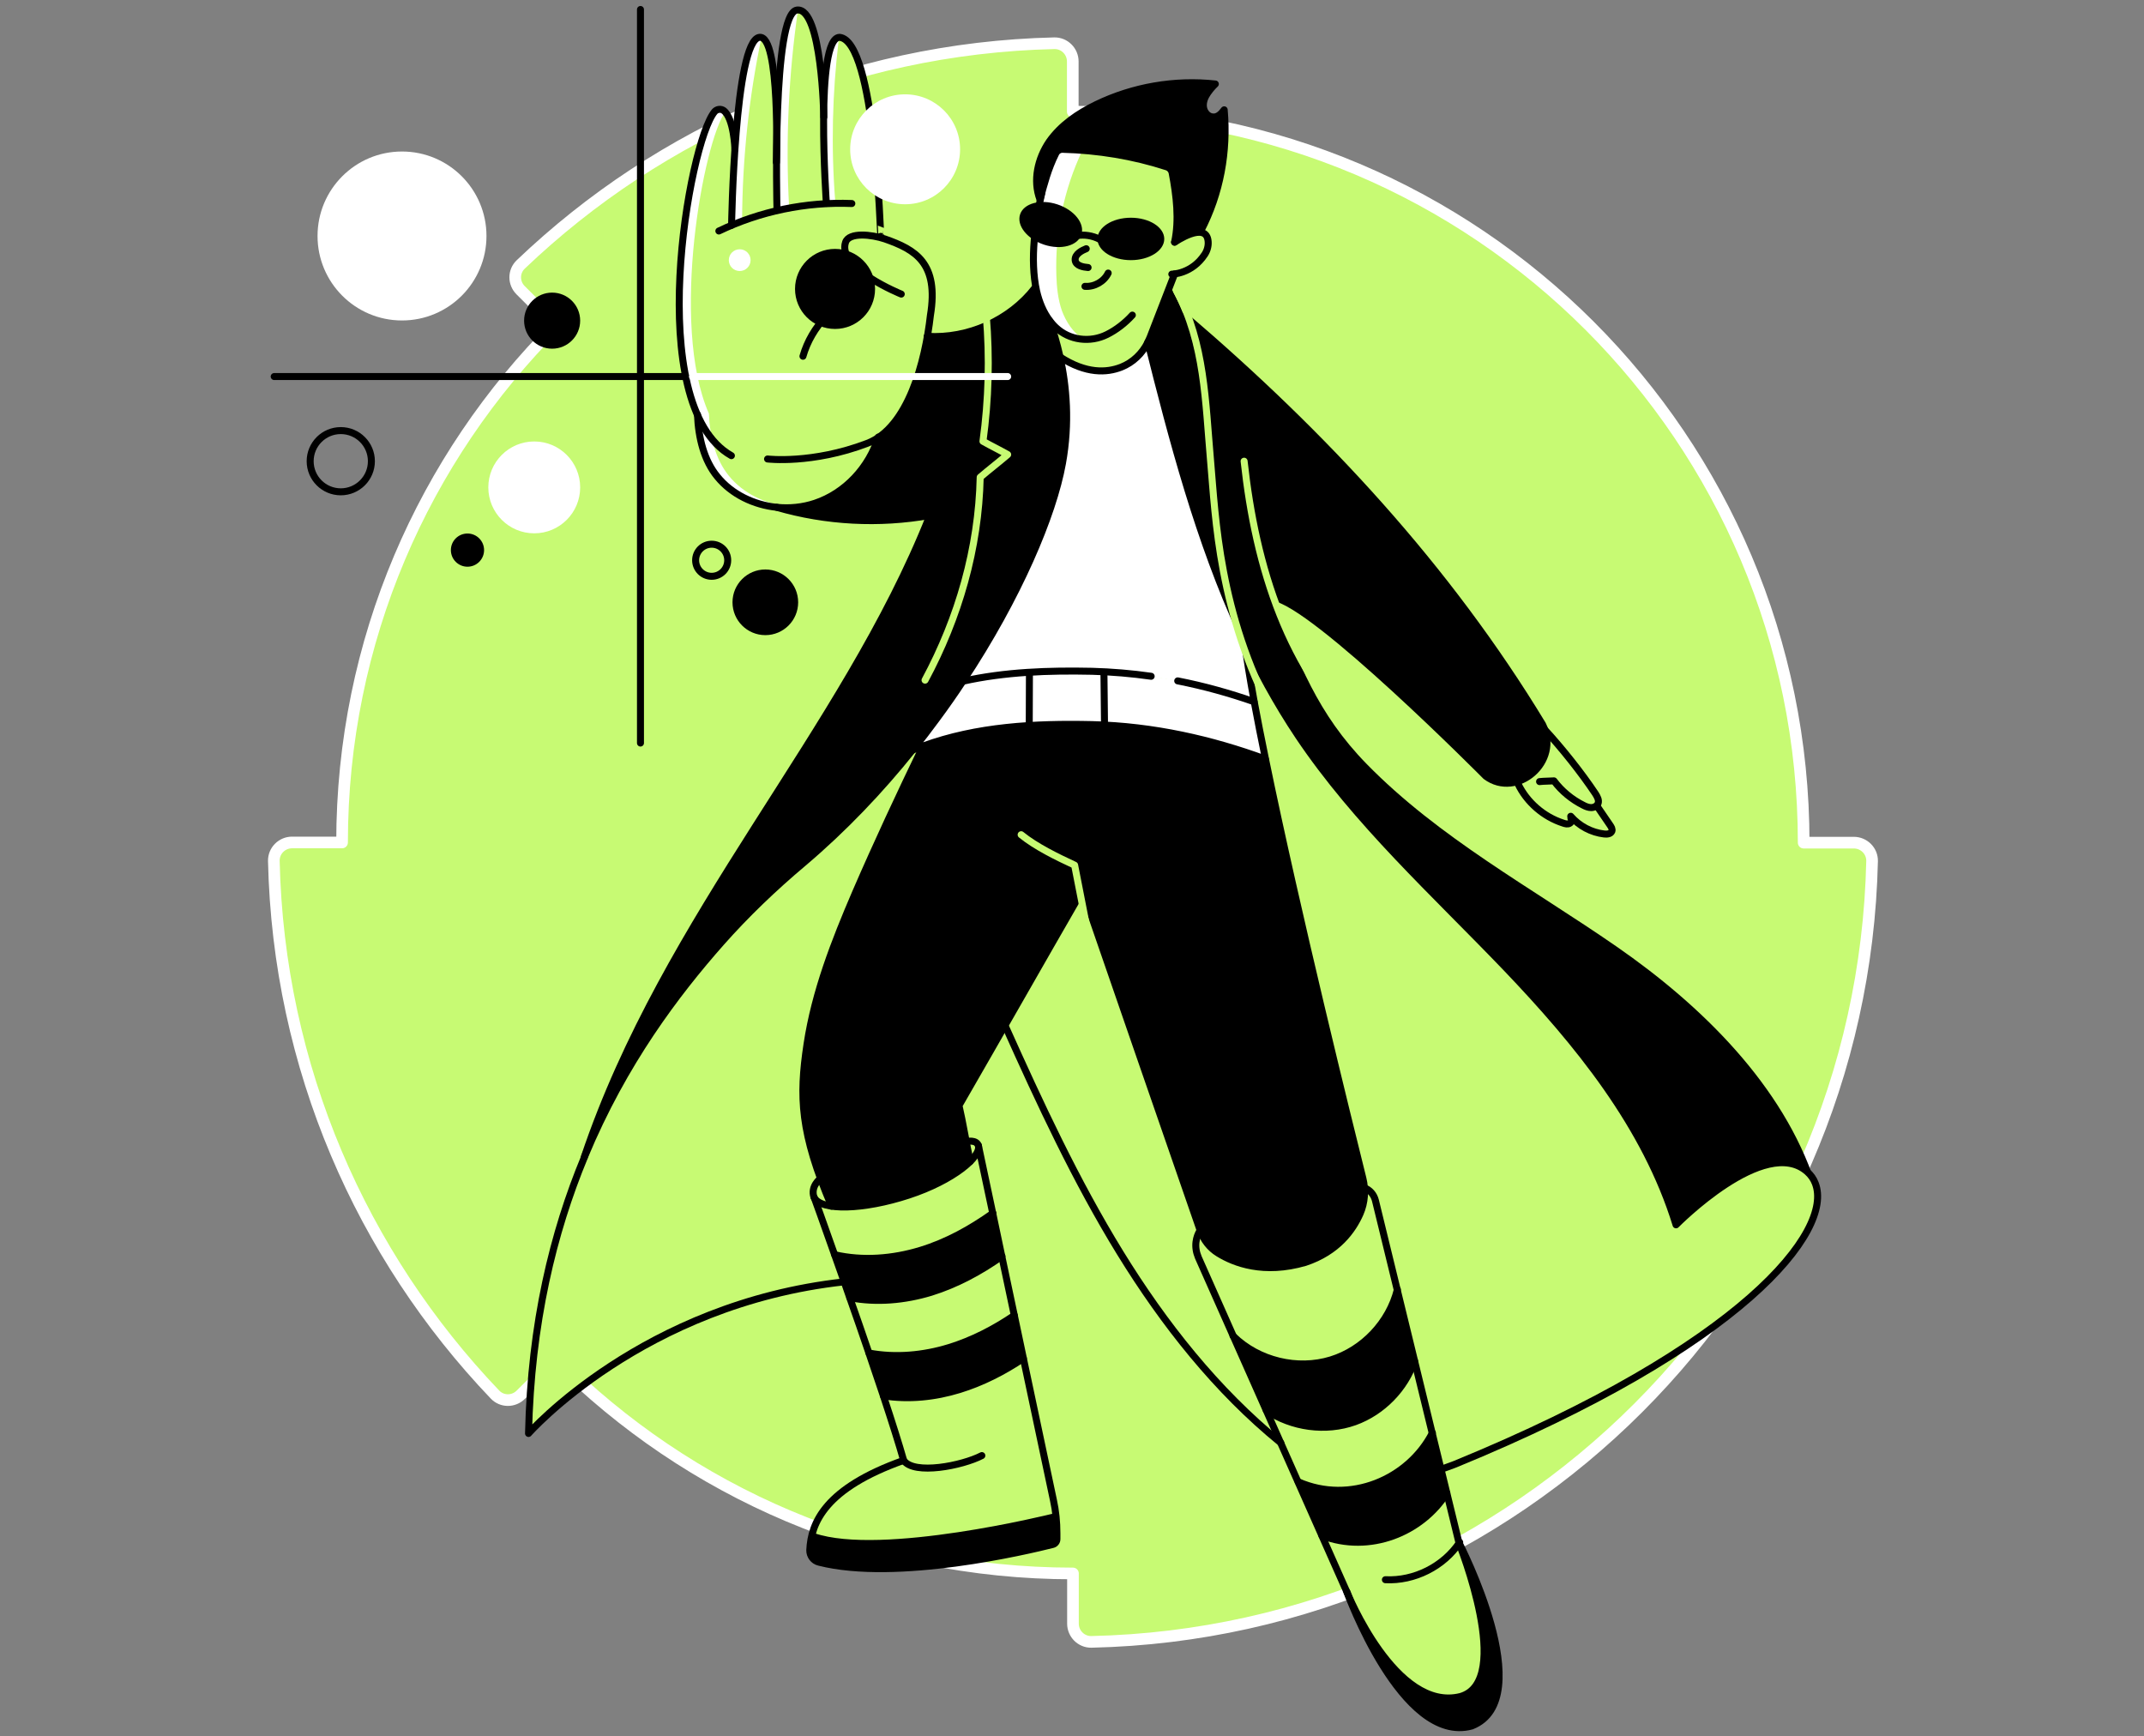
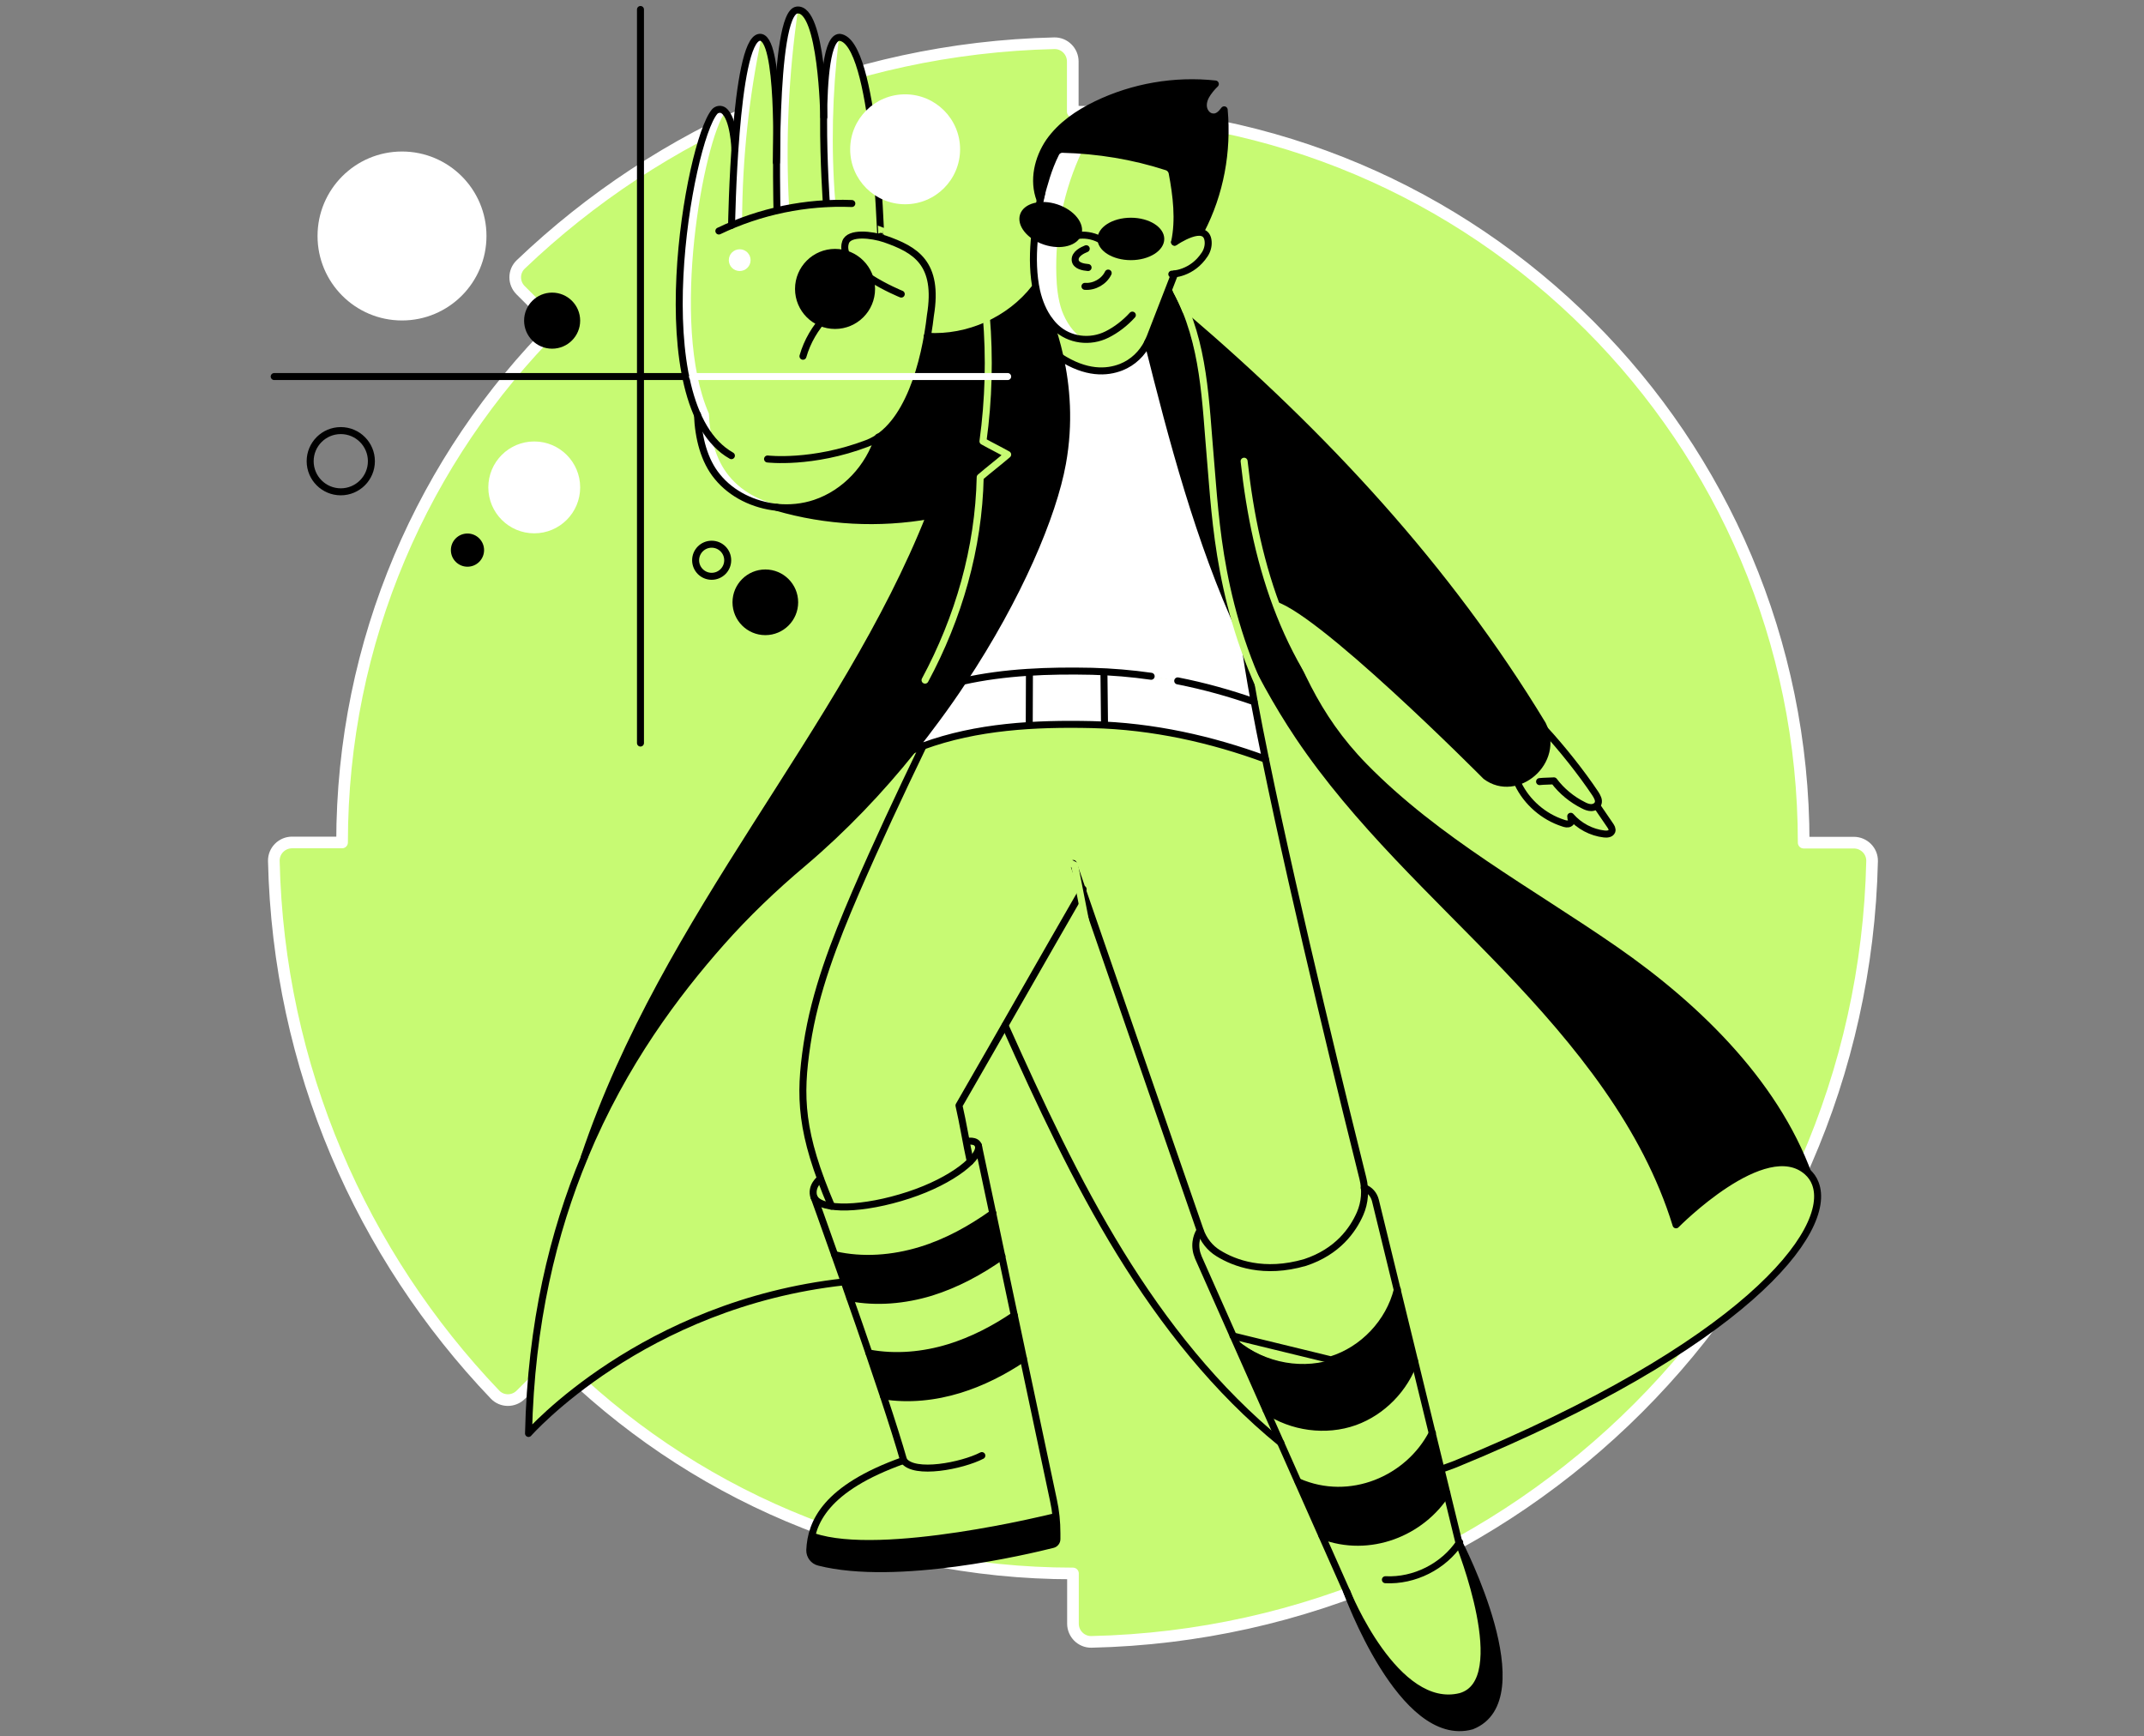
<svg xmlns="http://www.w3.org/2000/svg" width="368" height="298" viewBox="0 0 368 298" fill="none">
  <rect x="0" y="0" width="368" height="298" fill="#808080" stroke="none" />
  <g clip-path="url(#clip0)">
    <path d="M95.466 233.315C118.163 256.012 149.534 270.036 184.165 270.036V278.646C184.165 280.387 185.589 281.812 187.331 281.78C260.582 280.134 319.683 221.033 321.329 147.781C321.361 146.04 319.937 144.616 318.195 144.616H309.585C309.585 75.321 253.428 19.164 184.133 19.164V10.553C184.133 8.812 182.709 7.388 180.968 7.42C145.513 8.243 113.319 22.519 89.388 45.375C88.121 46.578 88.121 48.572 89.356 49.807L95.434 55.885C72.737 78.582 58.713 109.953 58.713 144.584H50.134C48.393 144.584 46.969 146.009 47.001 147.75C47.792 183.236 62.1 215.398 84.956 239.33C86.159 240.596 88.153 240.596 89.388 239.361L95.466 233.315Z" fill="#C7FA73" stroke="white" stroke-width="2" stroke-miterlimit="10" stroke-linecap="round" stroke-linejoin="round" />
    <path d="M269.762 140.279L269.604 140.406C269.889 140.659 269.699 141.165 269.351 141.292C269.002 141.45 268.622 141.355 268.274 141.229C264.919 140.152 262.038 137.652 260.519 134.486L259.885 134.201C263.558 133.41 266.597 129.389 265.14 125.148C268.084 128.345 271.44 132.555 273.846 136.164C274.162 136.67 274.51 137.272 274.289 137.842C274.162 138.126 273.941 138.316 273.656 138.443C273.624 138.475 273.561 138.475 273.529 138.475H274.226C274.922 139.519 275.618 140.532 276.346 141.577C276.568 141.893 276.79 142.273 276.663 142.622C276.473 143.096 275.84 143.16 275.334 143.096C273.213 142.875 271.218 141.862 269.762 140.279Z" fill="#C7FA73" />
    <path d="M213.541 109.699C216.264 115.492 219.334 121.064 222.911 126.414C232.851 141.197 246.178 153.258 258.492 166.11C270.807 178.962 282.424 193.207 287.679 210.238C287.679 210.238 302.969 194.758 310.186 201.121C310.819 201.659 311.294 202.356 311.579 203.116C314.745 211.283 296.859 232.049 247.413 252.309L245.862 245.914L242.855 233.537L239.879 221.318L236.143 205.996C235.89 204.983 235.194 204.16 234.212 203.812H234.181C234.149 203.274 234.054 202.767 233.928 202.229C231.553 192.733 222.563 156.392 217.213 130.276C216.485 126.794 215.852 123.501 215.282 120.462C214.491 116.284 213.889 112.612 213.541 109.699Z" fill="#C7FA73" />
    <path d="M207.78 79.025C207.052 70.636 206.197 62.057 203.19 54.27L203.348 54.207C227.28 74.656 248.426 97.385 264.761 124.293C264.919 124.578 265.046 124.894 265.141 125.211C266.597 129.453 263.558 133.473 259.886 134.264C258.271 134.613 256.562 134.359 255.042 133.22C255.042 133.22 225.476 103.4 218.575 102.545C222.817 113.72 226.204 122.552 234.561 131.099C246.97 143.793 262.861 152.34 277.455 162.438C292.048 172.536 306.071 186.275 311.58 203.116C311.295 202.356 310.82 201.691 310.187 201.121C302.938 194.727 287.679 210.238 287.679 210.238C282.456 193.239 270.807 178.994 258.493 166.11C246.179 153.258 232.852 141.197 222.912 126.414C219.335 121.096 216.232 115.492 213.542 109.699C213.383 109.351 213.225 109.003 213.067 108.655C213.067 108.655 213.067 108.655 213.067 108.623C209.078 99.696 208.603 88.743 207.78 79.025Z" fill="black" />
    <path d="M252.605 296.215C240.987 299.412 231.775 274.594 231.206 273.233C231.744 274.404 239.879 293.841 250.706 291.118C259.727 288.523 250.895 265.825 250.484 264.907C251.022 265.857 264.096 291.688 252.605 296.215Z" fill="black" />
    <path d="M222.817 254.303C231.744 258.228 241.778 253.86 245.862 245.914L247.413 252.309L248.363 256.266C244.026 263.072 235.099 266.712 226.932 263.578L222.817 254.303Z" fill="black" />
    <path d="M211.706 229.327C216.011 233.537 222.69 235.151 228.451 233.378C233.991 231.669 238.423 226.921 239.848 221.318L242.823 233.537C241.177 238.285 237.315 242.305 232.567 244.015C227.565 245.819 221.74 244.996 217.372 242.021L211.706 229.327Z" fill="black" />
-     <path d="M166.533 199.317C164.602 201.216 160.866 203.495 155.96 205.11C150.8 206.819 145.83 207.484 142.728 207.009C141.999 205.331 141.366 203.749 140.828 202.261C137.314 192.701 137.346 187.034 138.517 179.215C139.879 170.193 143.234 161.583 146.843 153.194C150.515 144.711 154.44 136.322 158.46 127.996C164.285 125.875 170.426 124.894 176.631 124.483C180.208 124.261 183.817 124.229 187.394 124.324C188.09 124.356 188.787 124.356 189.483 124.388C199.265 124.862 208.603 127.078 217.119 130.244C222.468 156.36 231.459 192.701 233.833 202.197C233.959 202.704 234.054 203.242 234.086 203.78C234.213 205.3 233.991 206.819 233.358 208.244C232.123 211.061 229.496 214.796 223.925 216.633C216.834 218.69 211.769 216.759 209.015 215.05C207.559 214.163 206.482 212.771 205.912 211.156C199.138 191.656 192.49 172.346 185.748 152.846C181.316 160.507 176.884 168.262 172.452 176.018C169.825 180.608 167.197 185.198 164.57 189.725C164.982 191.529 165.393 193.777 165.805 195.898C166.09 197.133 166.311 198.304 166.533 199.317Z" fill="black" />
    <path d="M189.483 115.271C198.568 115.714 207.242 117.645 215.282 120.431C215.852 123.47 216.485 126.762 217.213 130.244C208.666 127.11 199.36 124.894 189.578 124.388V124.134C189.546 121.222 189.515 118.278 189.483 115.366V115.271Z" fill="white" />
    <path d="M181.949 61.266C186.413 64.178 189.958 63.988 192.459 63.007C194.453 62.216 196.068 60.664 197.017 58.733C201.291 75.701 205.786 92.858 213.035 108.655C213.035 108.655 213.035 108.655 213.035 108.686C213.194 109.035 213.352 109.383 213.51 109.731C213.89 112.643 214.491 116.315 215.251 120.494C207.242 117.708 198.537 115.777 189.452 115.334C188.787 115.302 188.091 115.271 187.426 115.271C183.849 115.176 180.24 115.207 176.663 115.429C172.801 115.682 168.97 116.125 165.235 116.98C174.795 102.545 180.715 88.522 182.329 79.595C183.595 72.535 183.026 66.236 181.949 61.266Z" fill="white" />
    <path d="M219.841 247.655C208.793 238.633 199.74 227.237 192.269 215.05C184.64 202.609 178.499 189.345 172.516 176.05C176.948 168.294 181.379 160.539 185.811 152.878C192.554 172.378 199.233 191.688 205.976 211.188C205.976 211.188 204.995 212.549 205.311 214.512C205.375 214.955 205.533 215.398 205.691 215.81L211.706 229.358L217.34 242.052L219.841 247.655Z" fill="#C7FA73" />
    <path d="M200.626 49.49L201.069 49.553C201.892 51.073 202.62 52.561 203.222 54.144C206.229 61.931 206.989 70.7 207.717 79.088C208.571 88.807 209.015 99.76 213.003 108.687C205.754 92.922 201.259 75.764 196.985 58.797C197.112 58.512 197.239 58.227 197.365 57.942L200.626 49.49Z" fill="black" />
    <path d="M189.483 115.397C189.515 118.31 189.546 121.254 189.578 124.166V124.419C188.882 124.388 188.185 124.356 187.489 124.356C183.912 124.261 180.303 124.293 176.726 124.514V124.293C176.757 121.38 176.757 118.436 176.757 115.524V115.366C180.335 115.144 183.943 115.112 187.52 115.207C188.185 115.239 188.882 115.239 189.546 115.271L189.483 115.397Z" fill="white" />
    <path d="M139.024 265.984C139.056 265.224 139.151 264.433 139.34 263.61L139.657 263.673C151.37 267.662 181.411 260.222 181.411 260.222V264.844C181.411 264.844 155.39 271.808 140.607 268.073C139.625 267.851 138.961 266.965 139.024 265.984Z" fill="black" />
    <path d="M180.145 55.03C179.069 53.605 178.341 51.864 177.897 49.933C177.866 49.743 177.802 49.553 177.771 49.364C177.264 46.8 177.233 43.982 177.486 41.196C177.676 38.917 178.024 36.701 178.436 34.675C178.562 34.074 178.689 33.472 178.815 32.903C178.815 32.871 178.815 32.871 178.815 32.871C179.417 30.655 180.05 28.566 181.19 26.287C181.411 25.843 181.854 25.59 182.329 25.59C188.407 25.78 194.453 26.73 200.215 28.597C200.69 28.756 201.069 29.167 201.164 29.674C201.892 33.536 202.399 37.714 201.576 41.513C201.797 41.355 207.052 37.809 207.337 41.386C207.401 42.146 207.179 42.937 206.767 43.571C205.026 46.23 202.589 46.831 201.576 46.958L200.626 49.364L197.334 57.816C197.207 58.101 197.112 58.386 196.954 58.67C196.004 60.57 194.39 62.121 192.396 62.944C189.895 63.957 186.349 64.147 181.886 61.203C181.443 58.86 180.778 56.739 180.145 55.03Z" fill="#C7FA73" />
    <path d="M178.847 32.934C178.72 33.377 178.625 33.789 178.499 34.232C177.264 31.003 178.119 27.204 180.081 24.355C182.076 21.506 185.051 19.48 188.185 17.961C194.485 14.922 201.639 13.687 208.603 14.447C208.002 15.017 207.4 15.745 206.989 16.473C206.482 17.391 206.292 18.594 207.02 19.48C207.274 19.797 207.622 20.018 208.002 20.082C208.983 20.272 209.616 19.544 210.123 18.879C210.756 26.033 209.458 33.251 206.134 39.613C204.488 39.677 202.81 40.405 201.639 41.576C202.462 37.777 201.956 33.599 201.227 29.737C201.132 29.23 200.784 28.819 200.278 28.66C194.516 26.793 188.502 25.811 182.392 25.653C181.917 25.622 181.474 25.906 181.253 26.35C180.113 28.629 179.48 30.718 178.878 32.934C178.878 32.902 178.878 32.902 178.847 32.934Z" fill="black" />
    <path d="M176.662 124.514C170.458 124.894 164.285 125.907 158.492 128.028C157.859 128.25 157.257 128.503 156.624 128.756C158.049 127.015 159.41 125.242 160.708 123.47C162.322 121.285 163.842 119.133 165.266 116.949C169.002 116.126 172.832 115.651 176.694 115.397V115.556C176.662 118.468 176.662 121.412 176.662 124.324V124.514Z" fill="white" />
    <path d="M149.154 232.207C153.712 233.062 158.492 232.619 162.924 231.258C166.912 230.023 170.648 228.092 174.098 225.749L175.649 233.094C172.231 235.373 168.59 237.24 164.697 238.443C160.486 239.741 155.96 240.216 151.623 239.52C150.831 237.209 150.008 234.708 149.154 232.207Z" fill="black" />
    <path d="M138.517 179.216C137.346 187.035 137.314 192.701 140.828 202.261L140.765 202.293C140.765 202.293 139.024 203.591 139.689 205.49C139.752 205.68 141.208 209.668 143.202 215.335C143.709 216.791 144.279 218.342 144.848 219.988C110.217 223.787 90.654 246.009 90.654 246.009C91.065 227.111 94.896 211.473 100.277 198.526V198.494C106.988 182.35 116.042 170.447 123.702 161.773C128.039 156.867 132.788 152.34 137.789 148.13C144.785 142.21 151.085 135.562 156.561 128.725C157.194 128.471 157.796 128.218 158.429 127.997C154.409 136.322 150.452 144.711 146.811 153.195C143.266 161.583 139.879 170.194 138.517 179.216Z" fill="#C7FA73" />
    <path d="M144.912 219.988C144.342 218.342 143.772 216.791 143.266 215.335C148.109 216.443 153.237 216.031 158.017 214.575C162.481 213.214 166.596 210.935 170.427 208.212L171.978 215.588C168.242 218.247 164.159 220.431 159.79 221.792C155.295 223.185 150.452 223.629 145.862 222.71C145.545 221.792 145.229 220.874 144.912 219.988Z" fill="black" />
    <path d="M133.357 87.066C135.573 87.287 137.821 87.066 139.91 86.369C145.133 84.628 149.185 80.196 150.8 75.005C155.548 71.776 158.017 64.21 159.157 57.689C166.153 58.132 173.339 54.935 177.644 49.363L177.802 49.332C177.834 49.522 177.865 49.712 177.929 49.902C178.372 51.801 179.068 53.542 180.176 54.967C180.809 56.676 181.442 58.797 181.981 61.203C183.057 66.173 183.627 72.504 182.392 79.468C180.778 88.395 174.858 102.419 165.298 116.854C163.874 119.038 162.354 121.19 160.74 123.375C159.442 125.147 158.081 126.92 156.656 128.661C151.148 135.499 144.88 142.146 137.884 148.066C132.883 152.308 128.134 156.803 123.797 161.71C116.105 170.383 107.051 182.286 100.372 198.43C114.396 156.803 144.88 125.622 159.663 88.395C150.926 90.009 141.841 89.535 133.357 87.066Z" fill="black" />
    <path d="M119.714 71.143C112.845 55.505 119.018 23.469 122.69 19.164C123.069 18.721 123.766 18.626 124.241 18.974C125.95 20.24 126.14 25.21 126.172 25.59C126.773 16.79 127.976 6.692 130.382 6.407C132.946 6.09 133.326 17.106 133.358 23.469C133.326 25.02 133.294 26.508 133.294 27.869C133.294 27.869 133.358 26.065 133.358 23.469C133.548 13.846 134.276 2.007 136.808 1.753C140.987 1.31 141.367 19.259 141.398 20.082C141.461 13.118 142.063 6.407 144.152 6.407C150.293 7.008 151.18 40.627 151.211 40.563L151.148 40.785C151.401 40.848 151.655 40.943 151.876 41.007C157.131 42.843 161.183 45.122 159.695 54.144C159.569 55.283 159.41 56.486 159.189 57.721C158.049 64.242 155.548 71.839 150.832 75.036C149.217 80.228 145.134 84.66 139.942 86.401C137.853 87.097 135.574 87.319 133.389 87.097C129.464 86.686 125.697 84.85 123.196 81.842C120.885 79.025 119.872 75.163 119.714 71.143Z" fill="#C7FA73" />
    <path d="M137.283 87.002C135.985 87.192 134.656 87.224 133.326 87.066C129.401 86.654 125.634 84.818 123.133 81.811C120.854 79.025 119.841 75.163 119.714 71.143C112.845 55.505 119.018 23.469 122.69 19.164C123.069 18.721 123.766 18.626 124.241 18.974C124.336 19.037 124.399 19.101 124.494 19.195C120.822 24.134 114.902 55.568 121.677 70.984C121.835 75.005 122.848 78.898 125.095 81.652C127.565 84.691 131.363 86.496 135.289 86.907C135.953 87.002 136.618 87.034 137.283 87.002Z" fill="white" />
    <path d="M211.516 229.168L217.15 241.862L219.651 247.497C208.603 238.475 199.55 227.079 192.079 214.891C184.45 202.451 178.309 189.187 172.326 175.892C176.757 168.136 181.189 160.38 185.621 152.719C192.364 172.219 199.043 191.529 205.786 211.029C205.786 211.029 204.804 212.391 205.121 214.353C205.184 214.796 205.343 215.24 205.501 215.651L211.516 229.168Z" fill="#C7FA73" />
    <path d="M167.767 196.626L170.205 208.086C166.406 210.808 162.259 213.056 157.796 214.448C153.048 215.905 147.888 216.316 143.044 215.208C141.05 209.542 139.594 205.522 139.531 205.363C139.942 206.155 140.987 206.661 142.538 206.883C145.64 207.326 150.61 206.661 155.77 204.983C160.677 203.369 164.412 201.121 166.343 199.19C167.324 198.177 167.831 197.291 167.767 196.626Z" fill="#C7FA73" />
    <path d="M171.756 215.461L173.909 225.623C170.458 227.965 166.723 229.896 162.734 231.131C158.302 232.492 153.522 232.935 148.964 232.081C147.888 228.883 146.748 225.655 145.672 222.584C150.262 223.47 155.105 223.027 159.6 221.666C163.937 220.305 167.989 218.089 171.756 215.461Z" fill="#C7FA73" />
    <path d="M154.884 250.473C154.092 247.687 152.858 243.793 151.401 239.393C155.738 240.09 160.265 239.615 164.475 238.317C168.369 237.114 172.041 235.246 175.428 232.967L181.158 260.096C181.158 260.096 151.148 267.535 139.404 263.547L139.087 263.483C140.069 259.273 143.614 254.461 154.884 250.473Z" fill="#C7FA73" />
    <path d="M233.959 203.654C234.909 204.034 235.637 204.857 235.89 205.838L239.626 221.159C238.233 226.762 233.769 231.511 228.23 233.22C222.468 234.993 215.789 233.378 211.484 229.168L205.469 215.62C205.279 215.208 205.153 214.765 205.089 214.322C204.804 212.359 205.754 210.998 205.754 210.998C206.324 212.612 207.4 214.005 208.856 214.892C211.61 216.601 216.675 218.532 223.766 216.474C229.338 214.638 231.997 210.903 233.2 208.086C233.801 206.661 234.054 205.142 233.928 203.622L233.959 203.654Z" fill="#C7FA73" />
    <path d="M242.602 233.379L245.641 245.756C241.589 253.702 231.554 258.102 222.595 254.145L219.651 247.497L217.15 241.862C221.551 244.838 227.375 245.629 232.345 243.857C237.094 242.147 240.956 238.159 242.602 233.379Z" fill="#C7FA73" />
    <path d="M250.262 264.749C250.674 265.667 259.506 288.364 250.484 290.96C239.658 293.683 231.522 274.246 230.984 273.075C230.984 273.043 230.952 273.043 230.952 273.043V273.011L226.679 263.42C234.878 266.554 243.804 262.913 248.11 256.107L250.199 264.686L250.262 264.749C250.262 264.718 250.262 264.718 250.262 264.749Z" fill="#C7FA73" />
    <path d="M185.874 58.164C185.843 58.164 185.843 58.196 185.811 58.196C184.133 58.069 182.487 57.372 181.221 56.201C180.841 55.853 180.493 55.441 180.176 55.03C179.1 53.605 178.372 51.864 177.929 49.965C177.897 49.775 177.834 49.585 177.802 49.395C177.296 46.831 177.264 44.014 177.517 41.228C177.707 38.949 178.055 36.733 178.467 34.707C178.594 34.105 178.72 33.504 178.847 32.934C178.847 32.903 178.847 32.903 178.847 32.903C179.448 30.687 180.081 28.597 181.221 26.318C181.443 25.875 181.886 25.622 182.361 25.622C183.5 25.653 184.64 25.717 185.779 25.812C182.614 32.491 181.063 39.93 181.316 47.306C181.379 49.332 181.601 51.389 182.266 53.321C182.994 55.252 184.165 57.056 185.874 58.164Z" fill="white" />
    <path d="M127.375 37.651C127.438 27.173 128.546 16.695 130.698 6.438C129.369 7.451 128.324 9.002 127.849 10.585C127.375 12.168 127.28 13.846 127.153 15.492C126.615 23.152 126.077 30.813 125.539 38.474C126.203 38.252 126.773 37.872 127.375 37.651Z" fill="white" />
    <path d="M133.547 36.068C133.326 28.027 133.484 19.987 133.959 11.946C134.18 8.274 134.592 4.317 136.998 1.5C135.352 12.738 134.814 24.292 135.447 35.625" fill="white" />
    <path d="M143.361 34.517C142.633 25.305 142.854 15.998 143.962 6.818C142.284 8.876 141.62 11.282 141.271 13.941C140.923 16.6 141.05 19.259 141.208 21.918C141.43 26.255 141.683 30.592 141.905 34.929C142.538 34.865 142.728 34.58 143.361 34.517Z" fill="white" />
    <path d="M194.358 54.08C193.123 55.441 191.604 56.613 190.021 57.404C187.109 58.86 183.563 58.417 181.221 56.201C180.841 55.853 180.493 55.441 180.176 55.03C179.1 53.605 178.372 51.864 177.929 49.965C177.327 47.274 177.264 44.235 177.517 41.26C177.707 38.98 178.055 36.765 178.467 34.739C178.593 34.137 178.72 33.536 178.847 32.966C178.847 32.934 178.847 32.934 178.847 32.934" stroke="black" stroke-width="1.2" stroke-miterlimit="10" stroke-linecap="round" stroke-linejoin="round" />
    <path d="M178.499 34.232C177.264 30.972 178.119 27.205 180.081 24.324C182.076 21.475 185.051 19.449 188.185 17.93C194.485 14.89 201.639 13.656 208.603 14.416C208.002 14.986 207.4 15.714 206.989 16.442C206.482 17.36 206.292 18.563 207.02 19.449C207.274 19.765 207.622 19.987 208.002 20.05C208.983 20.24 209.616 19.512 210.123 18.848C210.756 26.002 209.458 33.188 206.134 39.582C204.488 39.645 202.779 40.373 201.607 41.545C202.43 37.746 201.924 33.567 201.196 29.705C201.101 29.199 200.753 28.787 200.246 28.629C194.485 26.761 188.47 25.78 182.361 25.622C181.886 25.622 181.443 25.875 181.221 26.318C179.86 29.041 179.258 31.51 178.499 34.232Z" stroke="black" stroke-width="1.2" stroke-miterlimit="10" stroke-linecap="round" stroke-linejoin="round" />
    <path d="M201.607 41.576C201.607 41.576 207.084 37.809 207.369 41.45C207.432 42.209 207.21 43.001 206.799 43.634C204.583 47.053 201.132 47.053 201.132 47.053" stroke="black" stroke-width="1.2" stroke-miterlimit="10" stroke-linecap="round" stroke-linejoin="round" />
    <path d="M181.949 61.266C186.413 64.178 189.958 63.989 192.459 63.007C194.453 62.216 196.068 60.665 197.017 58.734C197.144 58.449 197.271 58.164 197.397 57.879L201.607 47.021" stroke="black" stroke-width="1.2" stroke-miterlimit="10" stroke-linecap="round" stroke-linejoin="round" />
    <path d="M144.912 219.988C110.28 223.787 90.717 246.009 90.717 246.009C91.129 227.111 94.959 211.473 100.34 198.525V198.494C107.051 182.349 116.105 170.447 123.766 161.773C128.103 156.866 132.851 152.34 137.852 148.129C144.848 142.21 151.148 135.562 156.624 128.724C158.049 126.983 159.41 125.211 160.708 123.438C162.322 121.254 163.842 119.101 165.266 116.917C174.826 102.482 180.746 88.458 182.36 79.531C183.627 72.567 183.057 66.268 181.949 61.266C181.411 58.86 180.778 56.739 180.145 55.03" stroke="black" stroke-width="1.2" stroke-miterlimit="10" stroke-linecap="round" stroke-linejoin="round" />
    <path d="M159.157 57.721C166.153 58.164 173.339 54.967 177.644 49.395" stroke="black" stroke-width="1.2" stroke-miterlimit="10" stroke-linecap="round" stroke-linejoin="round" />
    <path d="M154.694 50.471C154.694 50.471 143.614 46.008 145.134 41.576C145.735 39.803 149.629 40.247 151.876 41.006C157.131 42.843 161.183 45.122 159.695 54.144C158.809 61.994 155.897 73.39 148.869 76.081C139.404 79.69 131.743 78.772 131.743 78.772" stroke="black" stroke-width="1.2" stroke-miterlimit="10" stroke-linecap="round" stroke-linejoin="round" />
    <path d="M151.179 40.563C151.116 40.627 150.261 7.04 144.12 6.407C139.815 6.407 141.841 34.897 141.841 34.897" stroke="black" stroke-width="1.2" stroke-miterlimit="10" stroke-linecap="round" stroke-linejoin="round" />
    <path d="M100.309 198.526C114.332 156.867 144.849 125.686 159.6 88.458C150.895 90.01 141.81 89.535 133.326 87.066" stroke="black" stroke-width="1.2" stroke-miterlimit="10" stroke-linecap="round" stroke-linejoin="round" />
    <path d="M244.818 253.1L249.724 251.296C299.171 231.036 314.777 211.251 311.58 203.084C311.295 202.324 310.82 201.659 310.187 201.09C302.938 194.695 287.679 210.206 287.679 210.206C282.456 193.207 270.807 178.962 258.493 166.078C246.179 153.226 232.852 141.165 222.912 126.382C219.113 120.716 215.884 114.764 213.035 108.623C205.786 92.827 201.259 75.669 197.017 58.702" stroke="black" stroke-width="1.2" stroke-miterlimit="10" stroke-linecap="round" stroke-linejoin="round" />
    <path d="M203.348 54.207C227.28 74.656 248.426 97.385 264.761 124.324C267.989 130.751 260.297 137.145 255.042 133.22C255.042 133.22 225.476 103.4 218.575 102.545" stroke="black" stroke-width="1.2" stroke-miterlimit="10" stroke-linecap="round" stroke-linejoin="round" />
    <path d="M213.541 79.151C215.536 97.385 220.949 114.891 234.561 127.996C246.97 139.931 262.861 148.003 277.454 157.5" stroke="#C7FA73" stroke-width="1.2" stroke-miterlimit="10" stroke-linecap="round" stroke-linejoin="round" />
    <path d="M169.287 54.207C169.888 61.361 169.698 68.61 168.717 75.733C170.11 76.524 171.566 77.221 172.959 78.012C171.408 79.342 169.793 80.576 168.242 81.906C167.989 94.061 164.538 106.027 158.777 116.727" stroke="#C7FA73" stroke-width="1.2" stroke-miterlimit="10" stroke-linecap="round" stroke-linejoin="round" />
    <path d="M142.728 207.009C137.346 194.41 137.156 188.238 138.517 179.216C139.879 170.194 143.234 161.583 146.843 153.195C150.515 144.711 154.44 136.322 158.46 127.997" stroke="black" stroke-width="1.2" stroke-miterlimit="10" stroke-linecap="round" stroke-linejoin="round" />
    <path d="M166.533 199.317C165.9 196.5 165.267 192.574 164.602 189.725C171.693 177.443 178.815 164.875 185.906 152.593" stroke="black" stroke-width="1.2" stroke-miterlimit="10" stroke-linecap="round" stroke-linejoin="round" />
    <path d="M140.796 202.293C140.796 202.293 139.055 203.59 139.72 205.49C140.923 207.864 148.236 207.642 155.96 205.11C163.684 202.577 168.495 198.462 167.925 196.595C167.577 195.55 165.994 195.898 165.994 195.898" stroke="black" stroke-width="1.2" stroke-miterlimit="10" stroke-linecap="round" stroke-linejoin="round" />
    <path d="M168.527 249.808C165.172 251.549 156.878 253.195 155.105 250.631C154.314 247.845 153.079 243.952 151.623 239.551C150.831 237.209 150.008 234.74 149.154 232.239C148.077 229.042 146.938 225.813 145.862 222.742C145.545 221.824 145.228 220.906 144.912 220.02C144.342 218.374 143.772 216.823 143.266 215.366C141.271 209.7 139.815 205.68 139.752 205.521" stroke="black" stroke-width="1.2" stroke-miterlimit="10" stroke-linecap="round" stroke-linejoin="round" />
    <path d="M155.105 250.631C141.619 255.411 139.214 261.331 138.992 266.016C138.96 266.997 139.625 267.883 140.575 268.105C153.902 271.492 176.409 266.142 180.683 265.066C181.094 264.971 181.411 264.591 181.411 264.148V263.135C181.411 261.204 181.221 259.305 180.809 257.437L175.649 233.094L174.098 225.749L171.946 215.588L170.395 208.212L167.957 196.721L167.925 196.563" stroke="black" stroke-width="1.2" stroke-miterlimit="10" stroke-linecap="round" stroke-linejoin="round" />
    <path d="M139.625 263.705C151.338 267.693 180.619 260.413 180.619 260.413" stroke="black" stroke-width="1.2" stroke-miterlimit="10" stroke-linecap="round" stroke-linejoin="round" />
    <path d="M143.266 215.335C148.109 216.443 153.237 216.031 158.017 214.575C162.481 213.214 166.596 210.935 170.427 208.212" stroke="black" stroke-width="1.2" stroke-miterlimit="10" stroke-linecap="round" stroke-linejoin="round" />
    <path d="M145.862 222.71C150.452 223.597 155.295 223.154 159.79 221.792C164.159 220.431 168.211 218.247 171.978 215.588" stroke="black" stroke-width="1.2" stroke-miterlimit="10" stroke-linecap="round" stroke-linejoin="round" />
    <path d="M149.154 232.207C153.712 233.062 158.492 232.619 162.924 231.258C166.912 230.023 170.648 228.092 174.098 225.749" stroke="black" stroke-width="1.2" stroke-miterlimit="10" stroke-linecap="round" stroke-linejoin="round" />
    <path d="M151.623 239.551C155.96 240.248 160.487 239.773 164.697 238.475C168.591 237.272 172.263 235.404 175.65 233.125" stroke="black" stroke-width="1.2" stroke-miterlimit="10" stroke-linecap="round" stroke-linejoin="round" />
    <path d="M213.541 109.699C213.921 112.612 214.523 116.284 215.282 120.462C215.852 123.501 216.485 126.794 217.213 130.276C222.563 156.392 231.553 192.733 233.928 202.229C234.434 204.255 234.276 206.376 233.453 208.276C232.218 211.093 229.591 214.828 224.019 216.664C216.928 218.722 211.864 216.791 209.109 215.082C207.653 214.195 206.577 212.802 206.007 211.188C199.233 191.688 192.585 172.378 185.842 152.878C185.304 151.327 184.766 149.744 184.228 148.193" stroke="black" stroke-width="1.2" stroke-miterlimit="10" stroke-linecap="round" stroke-linejoin="round" />
    <path d="M201.987 49.997C206.767 58.924 206.894 68.895 207.78 79.025C208.666 89.155 209.205 105.078 218.575 122.773" stroke="#C7FA73" stroke-width="1.2" stroke-miterlimit="10" stroke-linecap="round" stroke-linejoin="round" />
    <path d="M186.508 158.987L184.45 148.478C181.443 147.085 177.802 145.312 175.27 143.254" stroke="#C7FA73" stroke-width="1.2" stroke-miterlimit="10" stroke-linecap="round" stroke-linejoin="round" />
    <path d="M217.182 130.276C208.034 126.92 197.999 124.609 187.426 124.356C177.612 124.134 167.641 124.673 158.461 128.028C157.828 128.25 157.226 128.503 156.593 128.756" stroke="black" stroke-width="1.2" stroke-miterlimit="10" stroke-linecap="round" stroke-linejoin="round" />
    <path d="M202.145 116.854C206.672 117.74 211.072 118.974 215.251 120.431" stroke="black" stroke-width="1.2" stroke-miterlimit="10" stroke-linecap="round" stroke-linejoin="round" />
    <path d="M165.266 116.917C172.484 115.302 180.018 115.049 187.457 115.207C190.876 115.302 194.263 115.587 197.587 116.062" stroke="black" stroke-width="1.2" stroke-miterlimit="10" stroke-linecap="round" stroke-linejoin="round" />
    <path d="M176.694 115.524C176.694 118.436 176.662 121.38 176.662 124.293" stroke="black" stroke-width="1.2" stroke-miterlimit="10" stroke-linecap="round" stroke-linejoin="round" />
    <path d="M189.483 115.397C189.515 118.31 189.546 121.254 189.578 124.166" stroke="black" stroke-width="1.2" stroke-miterlimit="10" stroke-linecap="round" stroke-linejoin="round" />
    <path d="M123.386 39.645C130.445 36.258 138.359 34.612 146.21 34.928" stroke="black" stroke-width="1.2" stroke-miterlimit="10" stroke-linecap="round" stroke-linejoin="round" />
    <path d="M133.357 35.625C133.357 35.625 132.503 2.196 136.808 1.722C141.081 1.247 141.398 20.082 141.398 20.082" stroke="black" stroke-width="1.2" stroke-miterlimit="10" stroke-linecap="round" stroke-linejoin="round" />
    <path d="M125.57 38.664C125.57 38.664 126.077 6.945 130.35 6.407C133.959 5.963 133.262 27.869 133.262 27.869" stroke="black" stroke-width="1.2" stroke-miterlimit="10" stroke-linecap="round" stroke-linejoin="round" />
    <path d="M126.14 25.622C126.14 25.622 125.982 20.303 124.209 18.974C123.734 18.626 123.038 18.721 122.658 19.164C118.258 24.324 110.217 69.56 125.539 78.202" stroke="black" stroke-width="1.2" stroke-miterlimit="10" stroke-linecap="round" stroke-linejoin="round" />
    <path d="M119.714 71.143C119.872 75.163 120.854 79.057 123.133 81.811C125.602 84.85 129.401 86.654 133.326 87.066C135.542 87.287 137.79 87.066 139.879 86.369C145.102 84.628 149.154 80.196 150.768 75.005" stroke="black" stroke-width="1.2" stroke-miterlimit="10" stroke-linecap="round" stroke-linejoin="round" />
    <path d="M265.14 125.211C268.084 128.408 271.44 132.618 273.846 136.227C274.162 136.733 274.51 137.335 274.289 137.905C274.099 138.348 273.592 138.601 273.118 138.601C272.643 138.601 272.168 138.411 271.756 138.19C269.794 137.208 268.053 135.784 266.723 134.011C265.9 134.074 265.109 134.043 264.254 134.138" stroke="black" stroke-width="1.2" stroke-miterlimit="10" stroke-linecap="round" stroke-linejoin="round" />
    <path d="M260.55 134.518C262.07 137.683 264.95 140.184 268.306 141.26C268.654 141.387 269.066 141.482 269.382 141.324C269.73 141.165 269.889 140.659 269.636 140.437" stroke="black" stroke-width="1.2" stroke-miterlimit="10" stroke-linecap="round" stroke-linejoin="round" />
    <path d="M269.604 140.089C271.06 141.767 273.149 142.875 275.334 143.128C275.84 143.191 276.473 143.128 276.663 142.653C276.79 142.305 276.568 141.925 276.347 141.609C275.65 140.564 274.954 139.551 274.226 138.506" stroke="black" stroke-width="1.2" stroke-miterlimit="10" stroke-linecap="round" stroke-linejoin="round" />
    <path d="M205.976 211.188C205.976 211.188 204.994 212.549 205.311 214.512C205.374 214.955 205.533 215.398 205.691 215.81L231.174 273.201C231.174 273.201 239.531 293.968 250.705 291.15C259.917 288.491 250.452 264.908 250.452 264.908L236.08 206.028C235.827 205.015 235.131 204.192 234.149 203.844" stroke="black" stroke-width="1.2" stroke-miterlimit="10" stroke-linecap="round" stroke-linejoin="round" />
    <path d="M231.174 273.17C231.174 273.17 240.639 299.507 252.605 296.215C264.317 291.625 250.484 264.876 250.484 264.876" stroke="black" stroke-width="1.2" stroke-miterlimit="10" stroke-linecap="round" stroke-linejoin="round" />
    <path d="M250.547 264.686C247.793 268.833 242.76 271.365 237.79 271.112" stroke="black" stroke-width="1.2" stroke-miterlimit="10" stroke-linecap="round" stroke-linejoin="round" />
    <path d="M194.105 44.647C197.269 44.647 199.835 43.017 199.835 41.006C199.835 38.996 197.269 37.366 194.105 37.366C190.941 37.366 188.375 38.996 188.375 41.006C188.375 43.017 190.941 44.647 194.105 44.647Z" fill="black" />
    <path d="M185.61 40.272C186.241 38.362 184.398 36.037 181.492 35.077C178.587 34.117 175.721 34.887 175.09 36.796C174.46 38.705 176.303 41.031 179.208 41.99C182.114 42.95 184.98 42.181 185.61 40.272Z" fill="black" />
    <path d="M184.83 40.437C186.128 40.215 187.521 40.437 188.692 41.038" stroke="black" stroke-width="1.2" stroke-miterlimit="10" stroke-linecap="round" stroke-linejoin="round" />
    <path d="M186.444 42.684C185.811 42.938 184.45 43.571 184.545 44.647C184.64 45.628 185.97 45.85 186.761 45.913" stroke="black" stroke-width="1.2" stroke-miterlimit="10" stroke-linecap="round" stroke-linejoin="round" />
    <path d="M186.223 49.142C187.837 49.269 189.515 48.319 190.211 46.863" stroke="black" stroke-width="1.2" stroke-miterlimit="10" stroke-linecap="round" stroke-linejoin="round" />
-     <path d="M239.847 221.318C238.455 226.921 233.991 231.669 228.451 233.378C222.69 235.151 216.011 233.537 211.705 229.327C211.674 229.295 211.674 229.295 211.642 229.263" stroke="black" stroke-width="1.2" stroke-miterlimit="10" stroke-linecap="round" stroke-linejoin="round" />
+     <path d="M239.847 221.318C238.455 226.921 233.991 231.669 228.451 233.378C211.674 229.295 211.674 229.295 211.642 229.263" stroke="black" stroke-width="1.2" stroke-miterlimit="10" stroke-linecap="round" stroke-linejoin="round" />
    <path d="M217.34 242.021C221.74 244.996 227.565 245.788 232.535 244.015C237.283 242.306 241.145 238.317 242.791 233.537" stroke="black" stroke-width="1.2" stroke-miterlimit="10" stroke-linecap="round" stroke-linejoin="round" />
    <path d="M222.817 254.303C231.744 258.228 241.778 253.86 245.862 245.914" stroke="black" stroke-width="1.2" stroke-miterlimit="10" stroke-linecap="round" stroke-linejoin="round" />
    <path d="M226.9 263.546C235.099 266.68 244.026 263.04 248.331 256.234" stroke="black" stroke-width="1.2" stroke-miterlimit="10" stroke-linecap="round" stroke-linejoin="round" />
    <path d="M172.516 176.018C178.499 189.345 184.64 202.609 192.269 215.018C199.771 227.206 208.793 238.633 219.841 247.624" stroke="black" stroke-width="1.2" stroke-miterlimit="10" stroke-linecap="round" stroke-linejoin="round" />
    <path d="M137.821 61.14C139.277 56.043 143.361 51.738 148.394 50.028" stroke="black" stroke-width="1.2" stroke-miterlimit="10" stroke-linecap="round" stroke-linejoin="round" />
    <path d="M47.064 64.622H117.72" stroke="black" stroke-width="1.2" stroke-miterlimit="10" stroke-linecap="round" stroke-linejoin="round" />
    <path d="M118.859 64.622H172.959" stroke="white" stroke-width="1.2" stroke-miterlimit="10" stroke-linecap="round" stroke-linejoin="round" />
    <path d="M109.932 127.522V1.627" stroke="black" stroke-width="1.2" stroke-miterlimit="10" stroke-linecap="round" stroke-linejoin="round" />
    <path d="M94.769 59.842C97.426 59.842 99.581 57.687 99.581 55.03C99.581 52.373 97.426 50.218 94.769 50.218C92.112 50.218 89.957 52.373 89.957 55.03C89.957 57.687 92.112 59.842 94.769 59.842Z" fill="black" />
    <path d="M91.698 91.529C96.052 91.529 99.581 88 99.581 83.647C99.581 79.293 96.052 75.764 91.698 75.764C87.345 75.764 83.816 79.293 83.816 83.647C83.816 88 87.345 91.529 91.698 91.529Z" fill="white" />
    <path d="M122.151 98.905C123.672 98.905 124.905 97.672 124.905 96.151C124.905 94.63 123.672 93.397 122.151 93.397C120.63 93.397 119.397 94.63 119.397 96.151C119.397 97.672 120.63 98.905 122.151 98.905Z" stroke="black" stroke-width="1.2" stroke-miterlimit="10" stroke-linecap="round" stroke-linejoin="round" />
    <path d="M131.363 109.003C134.475 109.003 136.998 106.48 136.998 103.368C136.998 100.256 134.475 97.733 131.363 97.733C128.251 97.733 125.728 100.256 125.728 103.368C125.728 106.48 128.251 109.003 131.363 109.003Z" fill="black" />
    <path d="M58.492 84.406C61.394 84.406 63.746 82.054 63.746 79.151C63.746 76.249 61.394 73.897 58.492 73.897C55.59 73.897 53.237 76.249 53.237 79.151C53.237 82.054 55.59 84.406 58.492 84.406Z" stroke="black" stroke-width="1.2" stroke-miterlimit="10" stroke-linecap="round" stroke-linejoin="round" />
    <path d="M143.329 56.455C147.123 56.455 150.198 53.379 150.198 49.585C150.198 45.791 147.123 42.716 143.329 42.716C139.535 42.716 136.46 45.791 136.46 49.585C136.46 53.379 139.535 56.455 143.329 56.455Z" fill="black" />
    <path d="M69.001 54.998C77.008 54.998 83.5 48.507 83.5 40.5C83.5 32.493 77.008 26.002 69.001 26.002C60.994 26.002 54.503 32.493 54.503 40.5C54.503 48.507 60.994 54.998 69.001 54.998Z" fill="white" />
    <path d="M80.239 97.259C81.813 97.259 83.088 95.983 83.088 94.41C83.088 92.836 81.813 91.561 80.239 91.561C78.666 91.561 77.39 92.836 77.39 94.41C77.39 95.983 78.666 97.259 80.239 97.259Z" fill="black" />
    <path d="M126.963 46.514C127.994 46.514 128.831 45.678 128.831 44.647C128.831 43.615 127.994 42.779 126.963 42.779C125.931 42.779 125.095 43.615 125.095 44.647C125.095 45.678 125.931 46.514 126.963 46.514Z" fill="white" />
    <path d="M155.358 35.055C160.568 35.055 164.792 30.832 164.792 25.622C164.792 20.412 160.568 16.188 155.358 16.188C150.149 16.188 145.925 20.412 145.925 25.622C145.925 30.832 150.149 35.055 155.358 35.055Z" fill="white" />
  </g>
  <defs>
    <clipPath id="clip0">
      <rect width="368" height="297.99" fill="white" />
    </clipPath>
  </defs>
</svg>